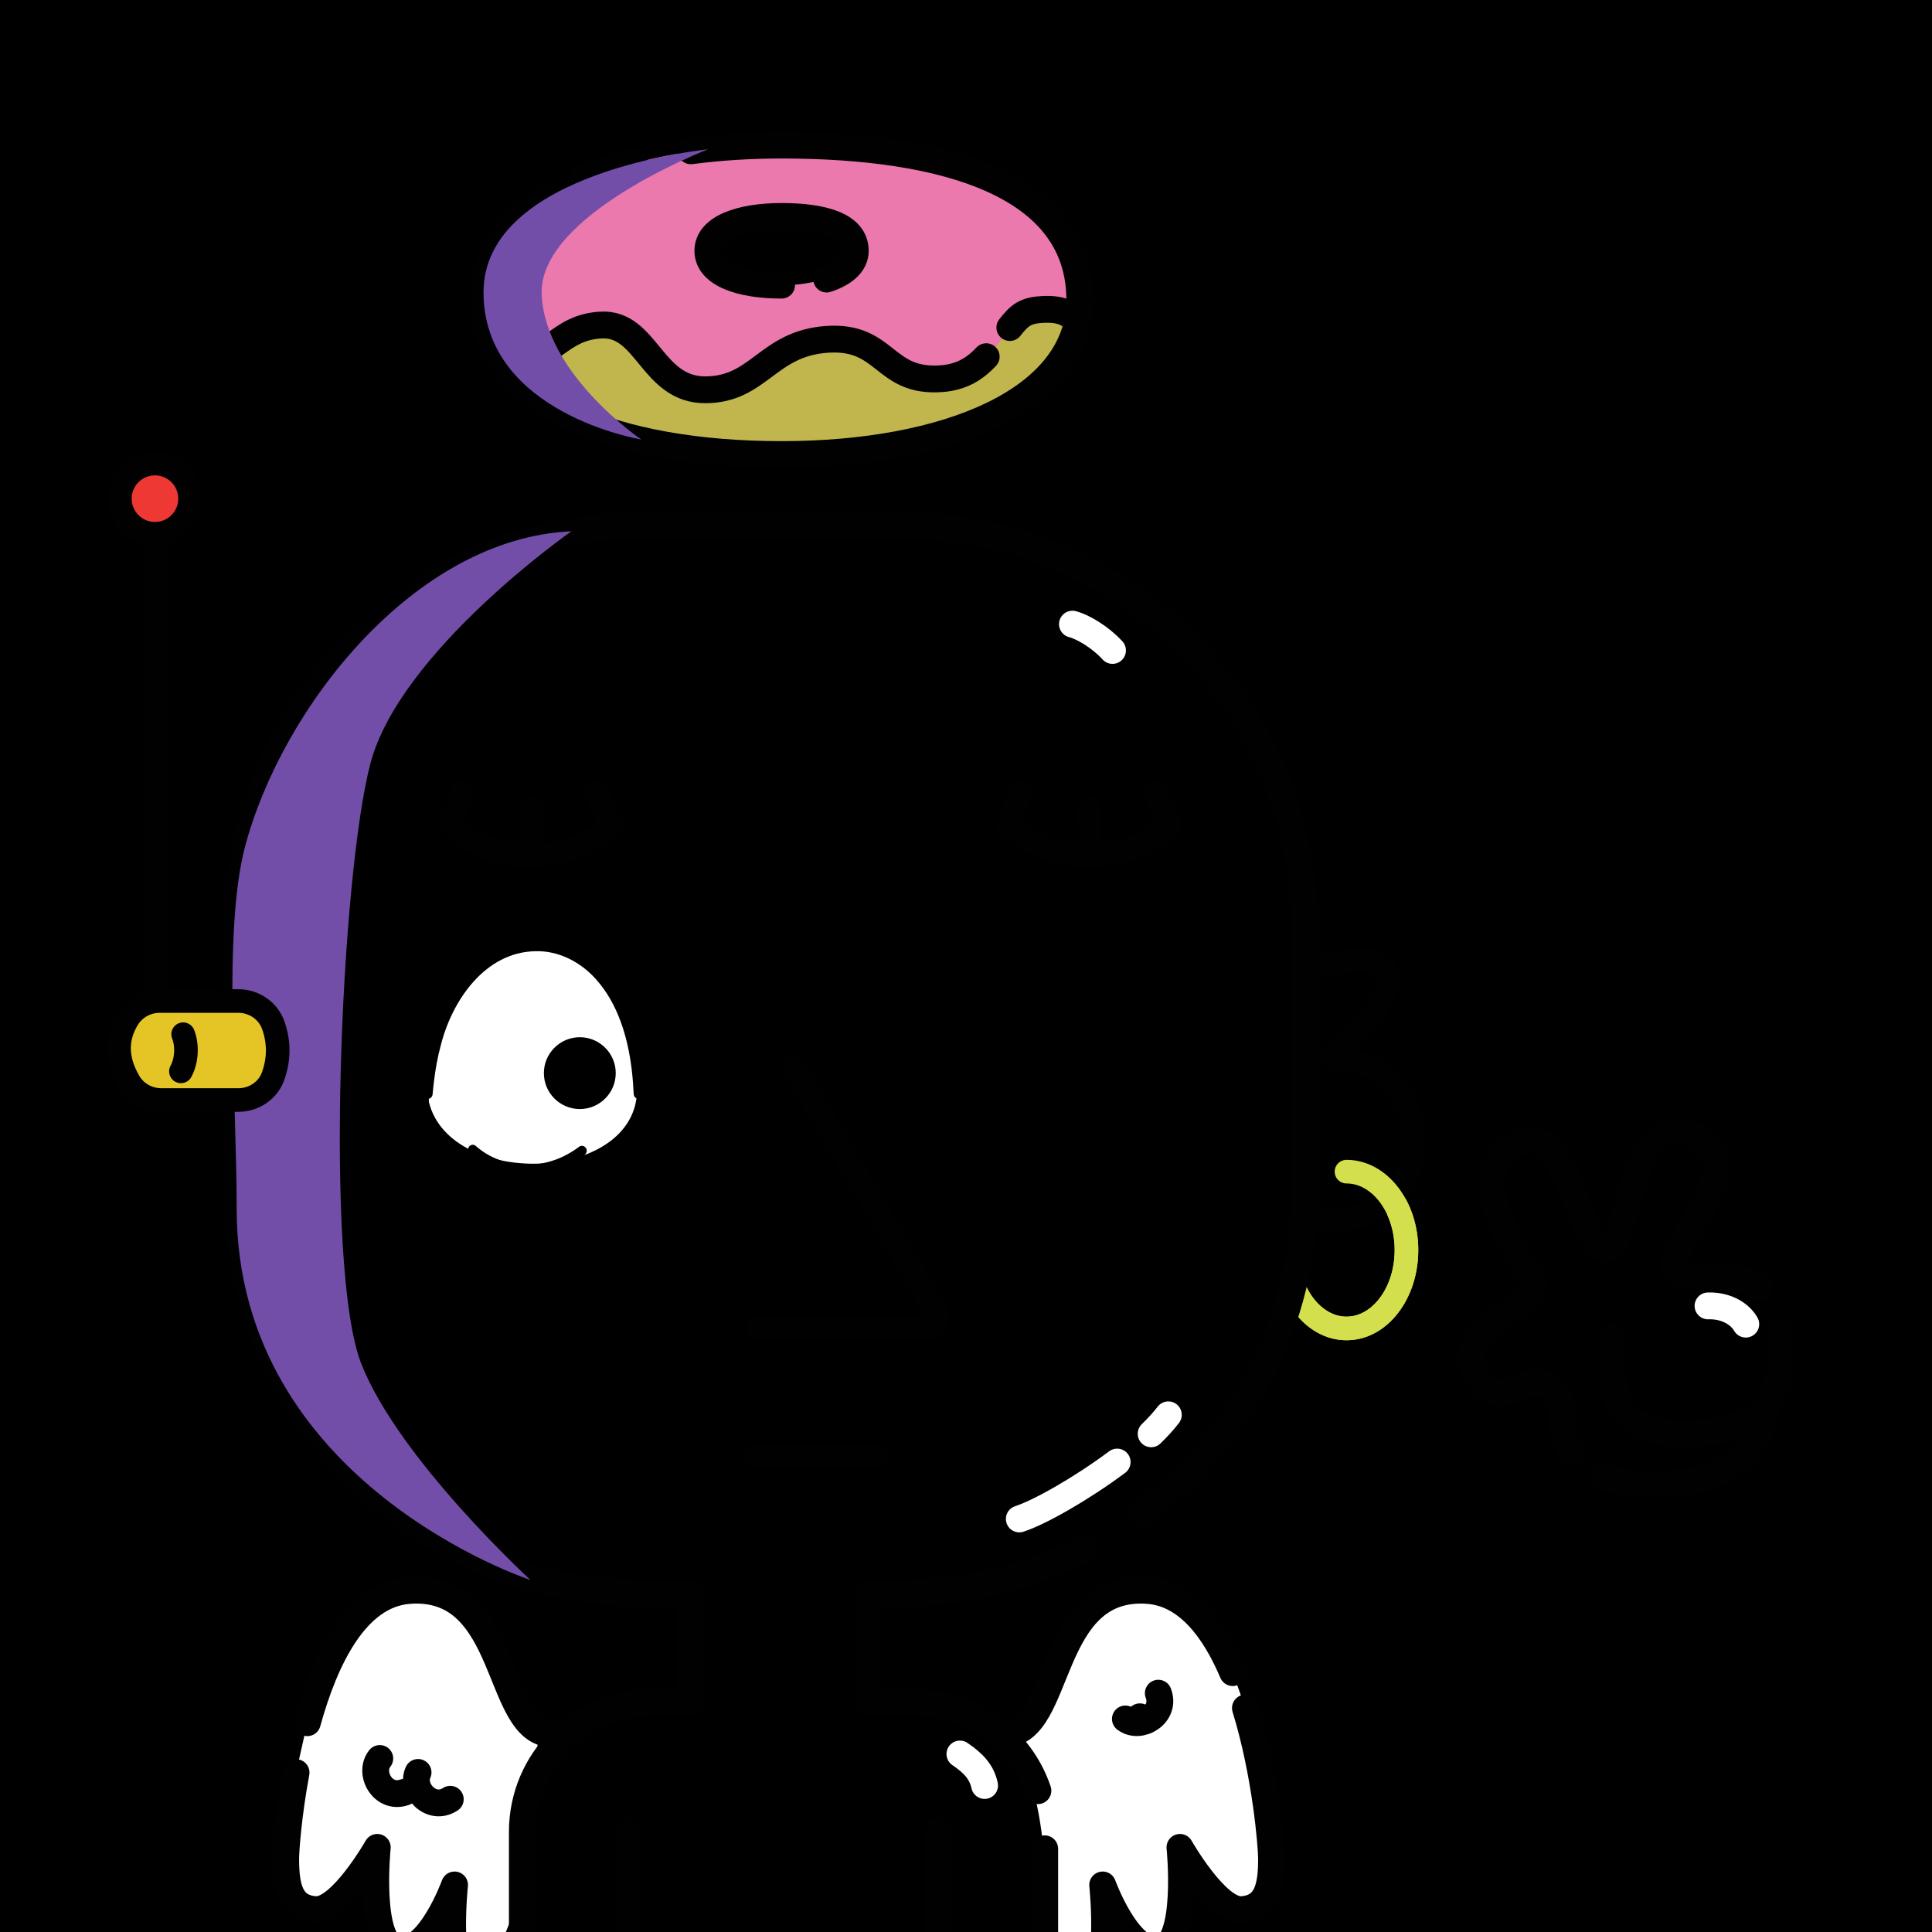
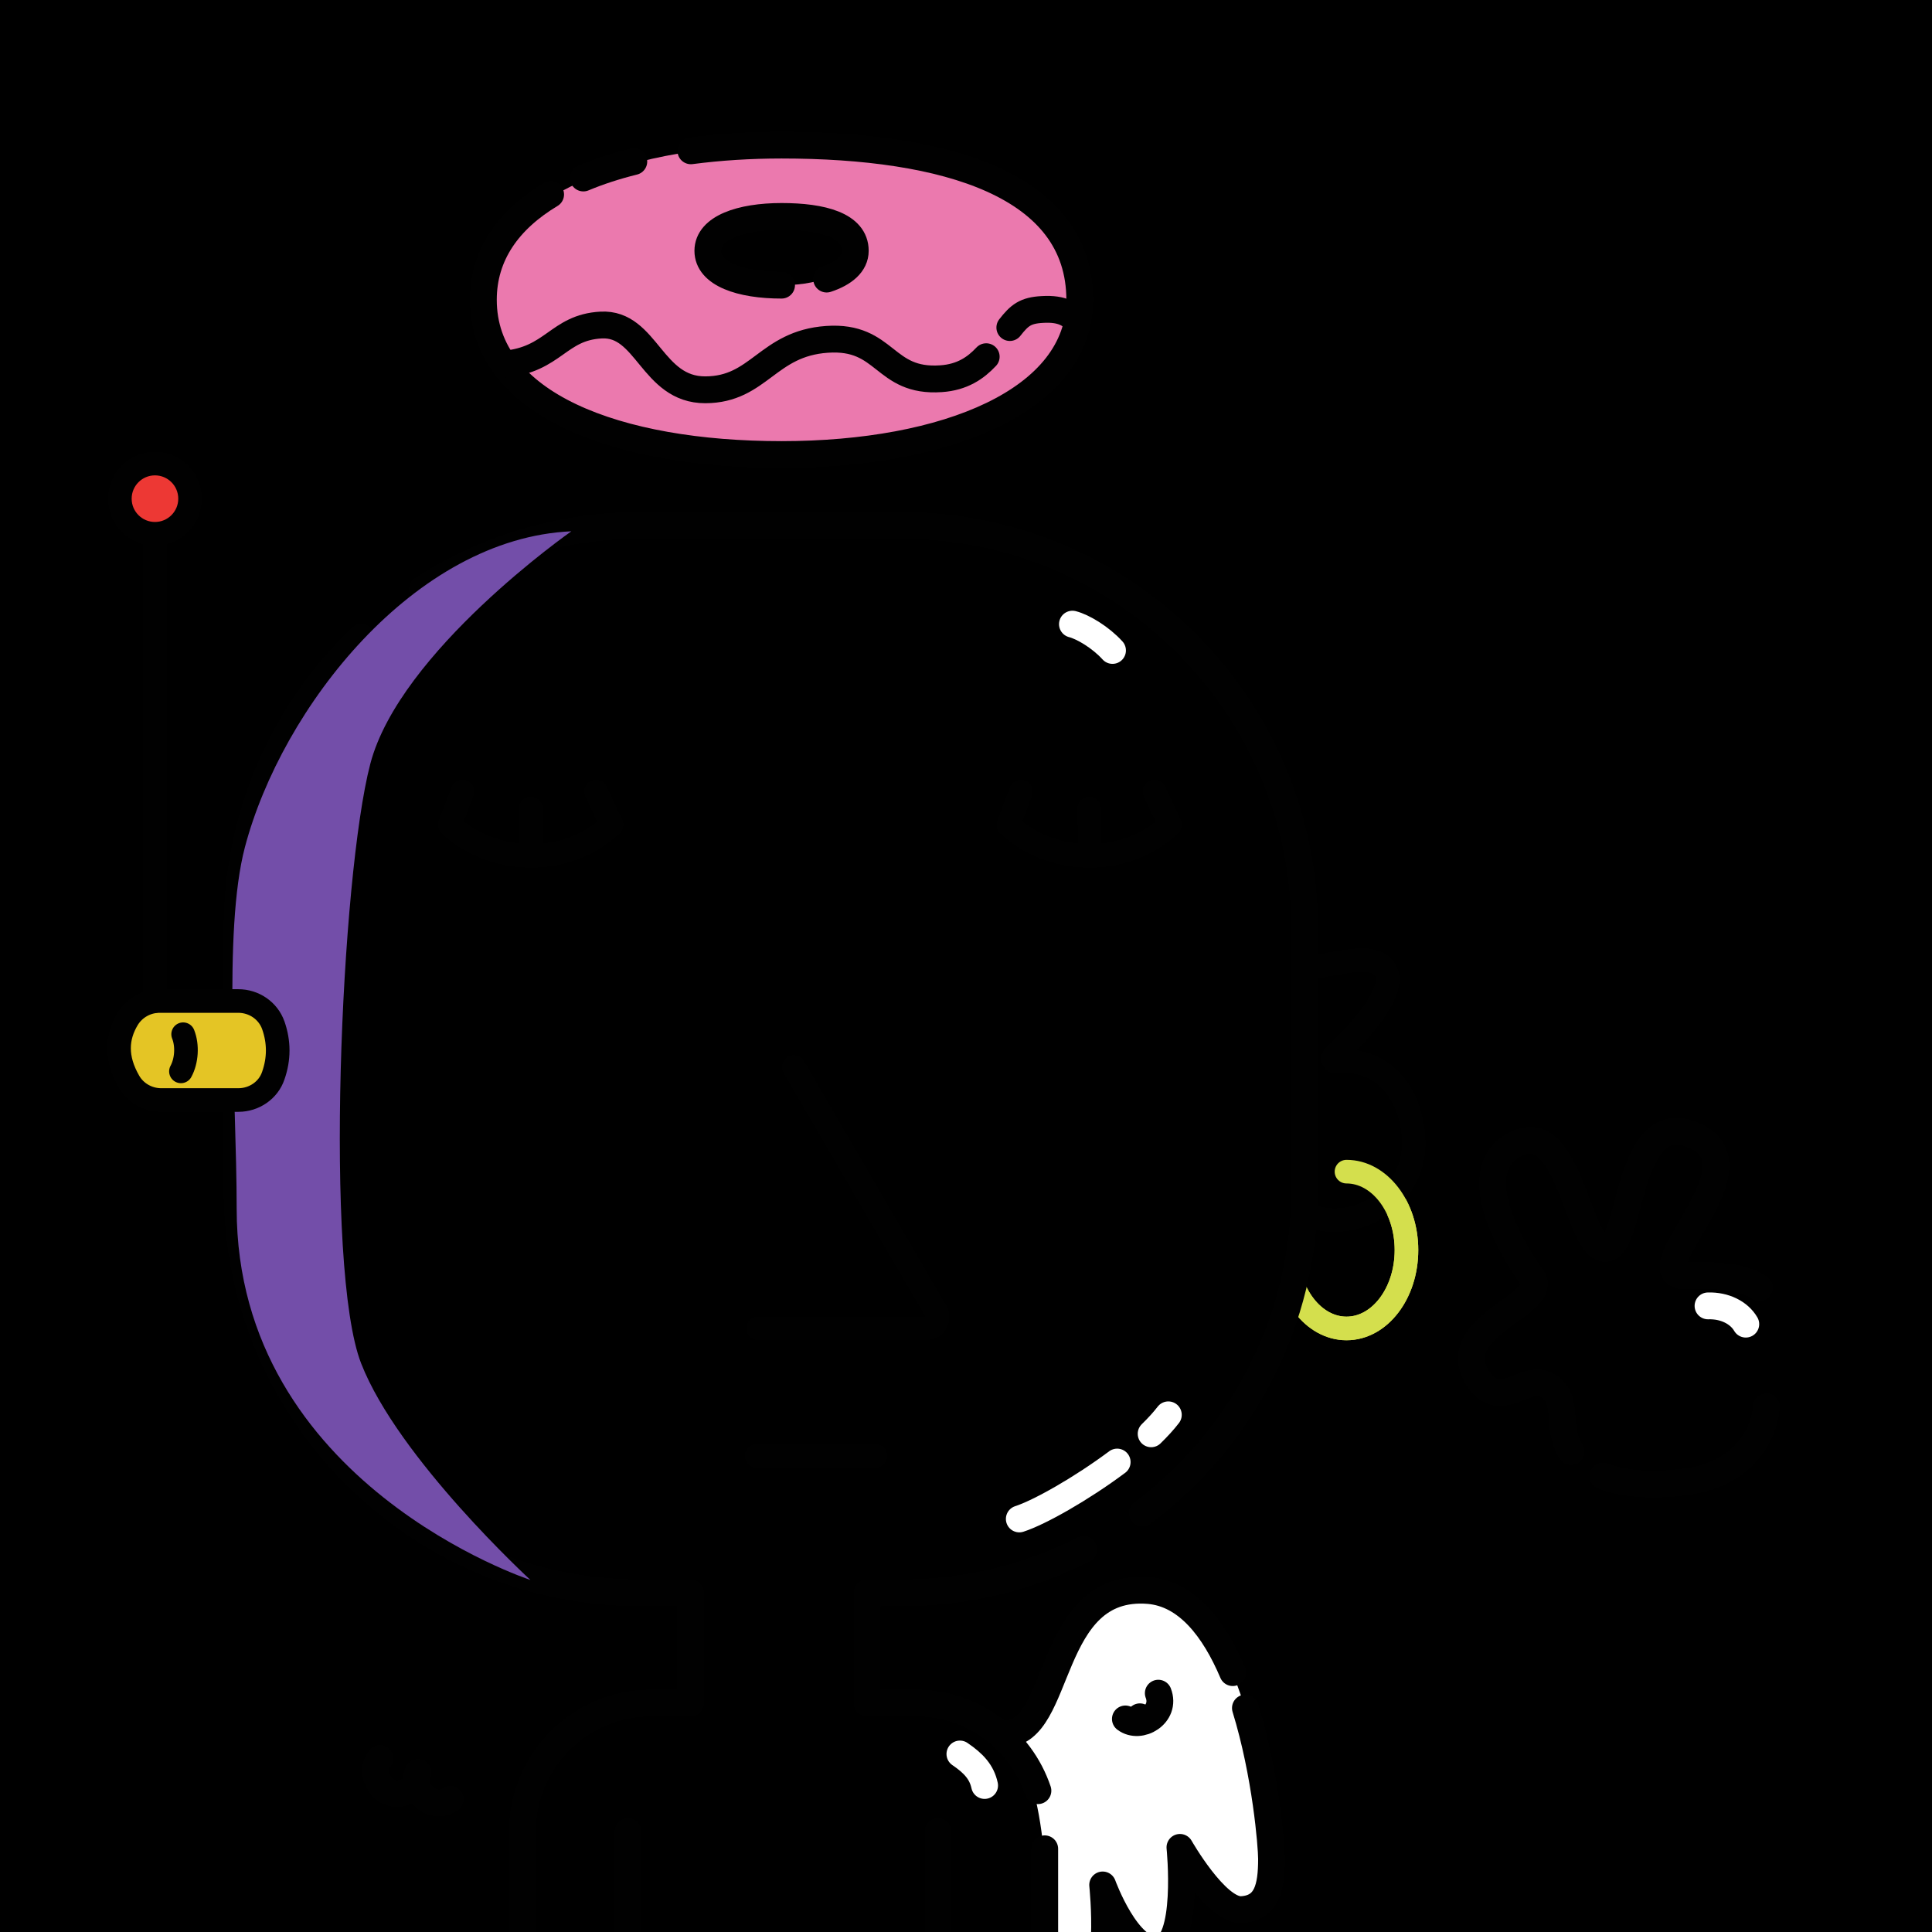
<svg xmlns="http://www.w3.org/2000/svg" version="1.1" width="1080px" height="1080px">
  <style>.s{fill:none;stroke:#010101;stroke-width:15;stroke-linecap:round;stroke-linejoin:round;stroke-miterlimit:10}.sw{stroke:#fff}.t{stroke-width:10}.b{fill:#000}.w{fill:#fff}.sh{fill:#734ea978;mix-blend-mode:multiply}.hr{fill:#2B1912}.bbg{fill:hsl(190deg 65% 80%)}.wn{fill:#fff}.fg,#bg{transform: scaleX(-1.0) translateX(-1080px)}#fc,#lf,#rf,#pp{transform:translate(67px,167px) scale(0.88)}</style>
  <rect x="0" y="0" style="fill:hsl(353deg 76% 73%)" width="1080" height="1080" />
  <g class="fg">
    <g class="s">
      <g class="wn">
        <path d="M689.1,935c-10.4-24.5-25.5-44.1-47-45.9c-57.5-4.6-48.1,80.1-80.2,80.1l5.9,68.8c3.4,22.9,20.4,76,37.6,74.9c17.2-1.1,11-59.2,11-59.2s14,38.6,31.4,36.3c17.4-2.3,11.8-57.3,11.8-57.3s20.2,35.5,34.4,34.8c14.1-0.8,16.8-12.2,16.8-28.3c0-7.3-3.2-47.4-14.6-84.4" />
-         <path d="M171.8,963c9.9-36,27.2-71.5,56.6-73.9c57.5-4.6,48.1,80.1,80.2,80.1l-5.9,68.8c-3.4,22.9-20.4,76-37.6,74.9c-17.2-1.1-11-59.2-11-59.2s-14,38.6-31.4,36.3c-17.4-2.3-11.8-57.3-11.8-57.3s-20.2,35.5-34.4,34.8c-14.1-0.8-16.8-12.2-16.8-28.3c0-4.9,1.4-24.6,5.8-48.3" />
      </g>
      <path d="M647.5,946.5c4.6,11.9-10.2,20.6-18.4,14.4" />
      <path d="M226.1,1001.9c-12.1,4.2-20.3-10.8-13.8-18.9" />
      <path d="M251.7,1005.8c-10.7,7-22.3-5.6-18-15" />
      <path d="M637.2,959.7C637.2,959.7,637.2,959.7,637.2,959.7C637.2,959.7,637.2,959.7,637.2,959.7C637.2,959.7,637.2,959.7,637.2,959.7z" />
    </g>
    <g id="rf">
      <path class="s" style="stroke:#D4DF4D" d="M779.2,554.5c21,0,38.1,22.3,38.1,49.8s-17,49.8-38.1,49.8c-21,0-38.1-22.3-38.1-49.8c0-12.3,3.4-23.6,9.1-32.3" />
      <path class="s bbg" d="M731.9,559.5c22.4,46.7,90,24.5,90-22.8c0-28.6-17.7-55.7-48.8-51.9c-2,0.2-3.2-2.1-1.9-3.5c0,0,41.8-37.7,32.9-54.3c-8.3-15.3-37.9-0.3-70.5,0.1" />
      <path class="s" style="stroke:#D4DF4D" d="M779.2,554.5c21,0,38.1,22.3,38.1,49.8s-17,49.8-38.1,49.8c-21,0-38.1-22.3-38.1-49.8c0-3,0.2-5.9,0.6-8.8" />
    </g>
    <g class="bbg">
      <path d="M422.4,293.7c0,0-133-22.6-202.6,47s-86.4,114-86.4,157.5s-1.1,144.1-1.1,190.2s44.2,138.1,110.6,170.5c66.4,32.4,143.1,31.5,143.1,31.5V952c0,0-52-6.9-79.7,24.3c-27.8,31.2-14.3,120-14.3,120l292.8-2c0,0,4.4-77.2-14.1-112c-18.5-34.8-86.1-30.3-86.1-30.3l2.9-63c0,0,107.2,14,172.2-61.3s65.9-108.9,68.2-139.3c2.3-30.4,8.7-166.8,0-201.2c-8.7-34.4-62-154.9-136.5-175.8S422.4,293.7,422.4,293.7z" />
      <path d="M873.3,793.1c0,0,5.7,32.1,37.2,32.1s84.4-62.9,84.4-78.7s-1.1-17.9-14.8-28.6C966.5,707.2,873.3,793.1,873.3,793.1z" />
    </g>
    <g class="s">
      <g class="bbg">
        <path d="M878.3,811.5c-8.6-13.4-1.4-27.2-11-35.4c-13.4-11.3-27.2,14.1-40.8-5c-19.1-29,37-40.9,30.8-55.7c-15.1-20.7-38.5-64.1-8.1-76.7c28.4-11.8,33,59.6,48.3,59.2c15.3-0.3,11.1-80.7,50.1-62.9c37.2,17-28.7,72.8-8.4,78c12.3,0.1,32.4-1.3,44.3,6.8" />
        <path d="M987.4,786.4c-1.4,17.5-14.3,36.8-41.8,41.4c-15,2.5-34.7,3.1-49.6-2.7" />
-         <path d="M994.9,745.6c2,18.2-1.6,41.2-16.1,48.5c-17.7,8.8-56.2,11-69.1-2.3c-11.9-12.2-8.5-44.7-8.5-44.7" />
      </g>
    </g>
    <g class="s">
      <path d="M584,1033.5c0,13.8,0,40.4,0,62.8c-16.4,0-125.2,0-147.1,0" />
      <path d="M605.8,866.1c-30.6,15.6-65.2,24.3-101.9,24.3c0,0-19.2,0-19.2,0V952H512c31.7,0,58.6,20.5,68.2,49" />
      <path d="M236.1,329.4c35.1-22.6,76.9-35.7,121.8-35.7h146c124.5,0,225.4,100.9,225.4,225.4v146c0,74-35.6,139.6-90.7,180.7" />
      <path d="M201.9,827.7c-42.8-41-69.4-98.7-69.4-162.7v-146c0-63.9,26.6-121.7,69.4-162.7" />
      <path d="M436.9,1096.3H292.3c0,0-0.1,0-0.3,0c0-2.1,0-4.3,0-4.3V1024c0-39.8,32.2-72,72-72h22v-61.6h-28.1c-60.5,0-115.4-23.8-155.9-62.7" />
      <line x1="351.1" y1="1023.9" x2="351.1" y2="1096.3" />
      <line x1="524.4" y1="1023.9" x2="524.4" y2="1096.3" />
    </g>
    <circle cx="400.4" cy="1044.8" r="11.4" />
    <circle cx="488.9" cy="1044.8" r="11.4" />
    <g class="s sw">
      <path d="M624.5,817.3c-20.1,15-43.5,28.2-54.7,31.8" />
      <path d="M653.1,790.9c-2.6,3.4-5.9,7-9.6,10.6" />
      <path d="M599.5,348.9c5.9,1.5,15.8,7.4,22.4,14.7" />
      <path d="M536.6,980.5c7.8,5.3,12.2,10.2,13.8,17.6" />
      <path d="M954.8,730c9.3-0.3,17.4,3.8,21.1,10.2" />
    </g>
    <path class="sh" d="M319.4,297c0,0-95.9,67-112.4,130s-25.9,282-5.1,335.2s94.6,121,94.6,121s-164.2-53.7-164.2-207.6c0-62.5-7.8-154.8,4.6-202C157.5,395.5,231.8,300.9,319.4,297z" />
    <g id="fc">
-       <path class="w" d="M328.47,499.01C321.5,371.79,192.3,390.6,196.3,510.18C209.9,566.38,332.61,561.94,328.47,499.01z" />
      <path d="M192.19,505.14c-1.37-33.89,8.32-71.47,37.39-92.15c33.4-23.23,73.98-9.08,91.77,25.93c10.66,20.52,13.26,43.7,11.6,66.34c-0.37,4.03-6.18,4.02-6.53,0c-0.26-5.32-0.68-10.84-1.33-16.14c-2.56-20.47-8.79-41.42-22.68-56.89c-9.71-10.91-23.74-18.2-38.48-17.77c-31.81,0.62-52.64,30.91-59.94,59.31c-2.08,7.61-3.54,15.61-4.46,23.48c-0.39,2.69-0.56,5.41-0.85,8.13C198.23,509.36,192.39,509.19,192.19,505.14L192.19,505.14z" />
      <path d="M292.18,469.1c-12.58,0-22.82,10.24-22.82,22.82s10.24,22.82,22.82,22.82S315,504.5,315,491.92S304.76,469.1,292.18,469.1z" />
      <path d="M226.12,538.2c9.05,8.01,20.58,11.88,32.45,11.89c12.02,0.03,23.41-4.03,33.12-11.38c2.76-2.04,6.27,1.34,4.37,4.17c-8.12,12-23.15,18.59-37.52,18.44c-14.36,0-29.74-6.76-36.94-19.59C220.02,538.86,223.74,535.98,226.12,538.2L226.12,538.2z" />
      <line class="s" x1="479.99" y1="735" x2="404.51" y2="735" />
      <path class="s" d="M428.13,488l89.81,154.4c3.69,4.73,0.32,11.64-5.68,11.64H405.49" />
      <path d="M550.41,487.21c11.36,7.52,22.27,14.66,33.45,19.78c11.18,5.14,22.44,8.02,33.59,8.13c11.16-0.12,22.41-3,33.59-8.14c11.18-5.13,22.09-12.26,33.46-19.77l0.18-0.12c3.36-2.22,7.89-1.3,10.11,2.07c1.68,2.55,1.55,5.76-0.06,8.13c-8.21,12.03-18.76,22.81-31.78,31.17c-12.92,8.34-28.86,14.07-45.49,14.1c-16.63-0.04-32.57-5.76-45.48-14.11c-13.02-8.36-23.57-19.13-31.79-31.16c-2.27-3.33-1.42-7.87,1.9-10.14c2.52-1.73,5.75-1.66,8.15-0.07L550.41,487.21z" />
      <g class="s">
        <path d="M302.48,313.01l9.89,21.16c-30.83,28.73-77.95,23.74-102.73,0l8.03-21.16" />
        <line x1="261.01" y1="323.78" x2="261.39" y2="347.1" />
        <path d="M657.23,313.01l9.89,21.16c-30.83,28.73-77.95,23.74-102.73,0l8.03-21.16" />
        <line x1="615.76" y1="323.78" x2="616.14" y2="347.1" />
      </g>
    </g>
    <g id="lf">
      <g class="s">
        <path style="fill:#E4C525" d="M75.3,509h-49c-8.4,0-16.3-4.4-20.5-11.7c-8.6-14.9-8-28-0.8-39.9c4.3-7,12-11.3,20.2-11.3h50c10,0,19,6.1,22.3,15.5c3.7,10.6,3.7,21.2,0,31.8C94.4,502.8,85.3,509,75.3,509z" />
        <line x1="22.3" y1="446.1" x2="22.3" y2="150.3" />
        <circle style="fill:#ED3834" cx="22.3" cy="127" r="22.3" />
        <path d="M40.2,467.2c2.9,7.3,2.2,17-1.4,23.6" />
      </g>
    </g>
    <path style="fill:#EB79AE" d="M436.9,81.2c-92.1,0-166.7,33.1-166.7,85.3c0,48.4,74.6,87.7,166.7,87.7s166.7-39.2,166.7-87.7C603.6,104.8,529,81.2,436.9,81.2z M437.7,159.4c-22.3,0-40.4-8.6-40.4-19.2s18.1-19.2,40.4-19.2c22.3,0,40.4,8.6,40.4,19.2S460,159.4,437.7,159.4z" />
-     <path style="fill:#C1B64E" d="M284.7,206.3c0,0,32.4-21.4,52.3-24.6c19.9-3.2,29.6,36.2,58.3,36.2c28.7,0,45.4-28.2,68-28.2c22.6,0,36.5,22,63.8,22c27.3,0,35.8-38.6,56.5-38.6c20.8,0,19.7,6.8,19.7,6.8s-6.1,33.7-51,53.7s-140.8,25.3-190.1,13.2S284.7,206.3,284.7,206.3z" />
    <g class="s">
      <path d="M386.2,84.3c16-2.1,33-3.2,50.7-3.2c92.1,0,166.7,22.3,166.7,86.5c0,56.2-74.6,86.5-166.7,86.5s-166.7-28-166.7-86.5c0-25.2,14.1-44.8,37.6-58.9" />
      <path d="M326.1,99.5c8.6-3.6,18.1-6.7,28.2-9.2" />
      <path d="M436.9,159.4c-22.8,0-41.2-6.2-41.2-19.2c0-12.9,18.4-19.2,41.2-19.2c22.8,0,41.2,4.9,41.2,19.2c0,7.3-6.3,12.6-16,15.8" />
      <path d="M564.5,183.1c5.4-6.9,8.7-9.6,18.2-10.1c11.6-0.7,15.9,3,19.7,6.8" />
      <path d="M281.7,203.6c27.9-2.5,30.2-20.6,54.3-21.9c25.7-1.4,28.2,36.3,58.3,36.2c30.1-0.1,34.6-25.9,68-28.2s31.3,24.3,63.8,22c11.8-0.8,19.3-6,25.2-12.3" />
    </g>
-     <path class="sh" d="M395.7,83.5c0,0-94.8,36.5-92.9,81.1s55.7,81.1,55.7,81.1s-88.2-14.5-88.2-82.3S395.7,83.5,395.7,83.5z" />
  </g>
</svg>